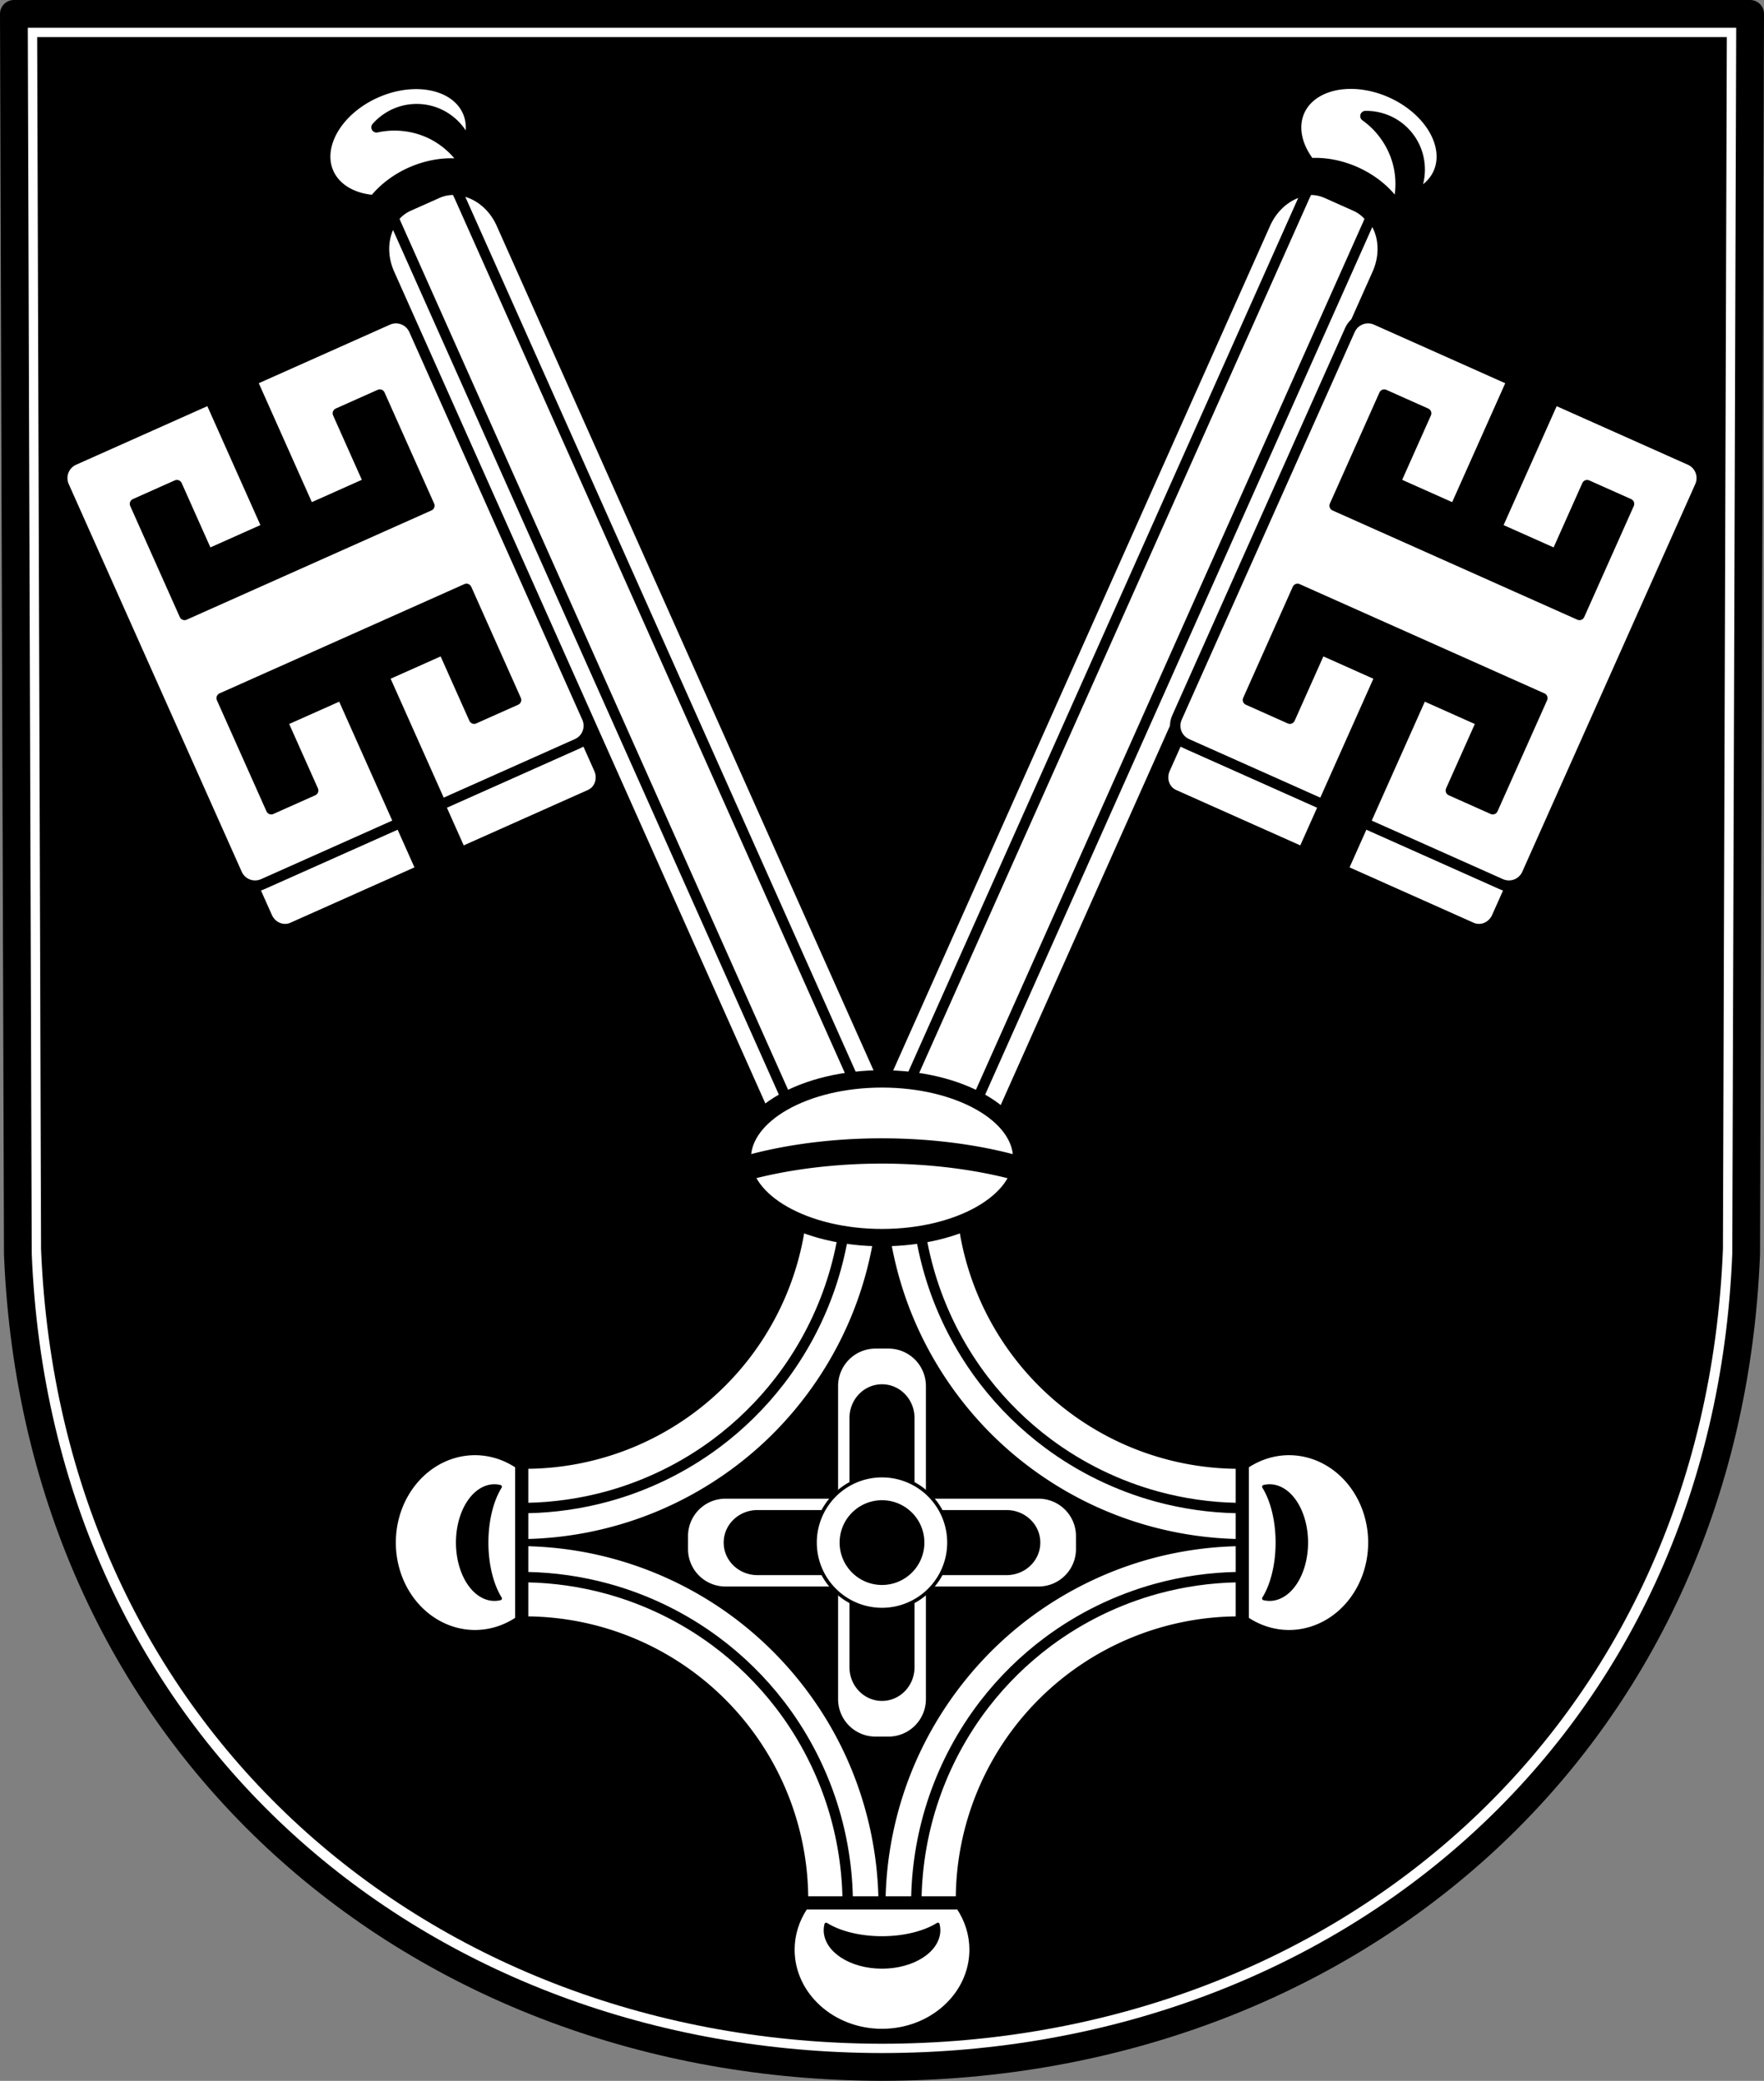
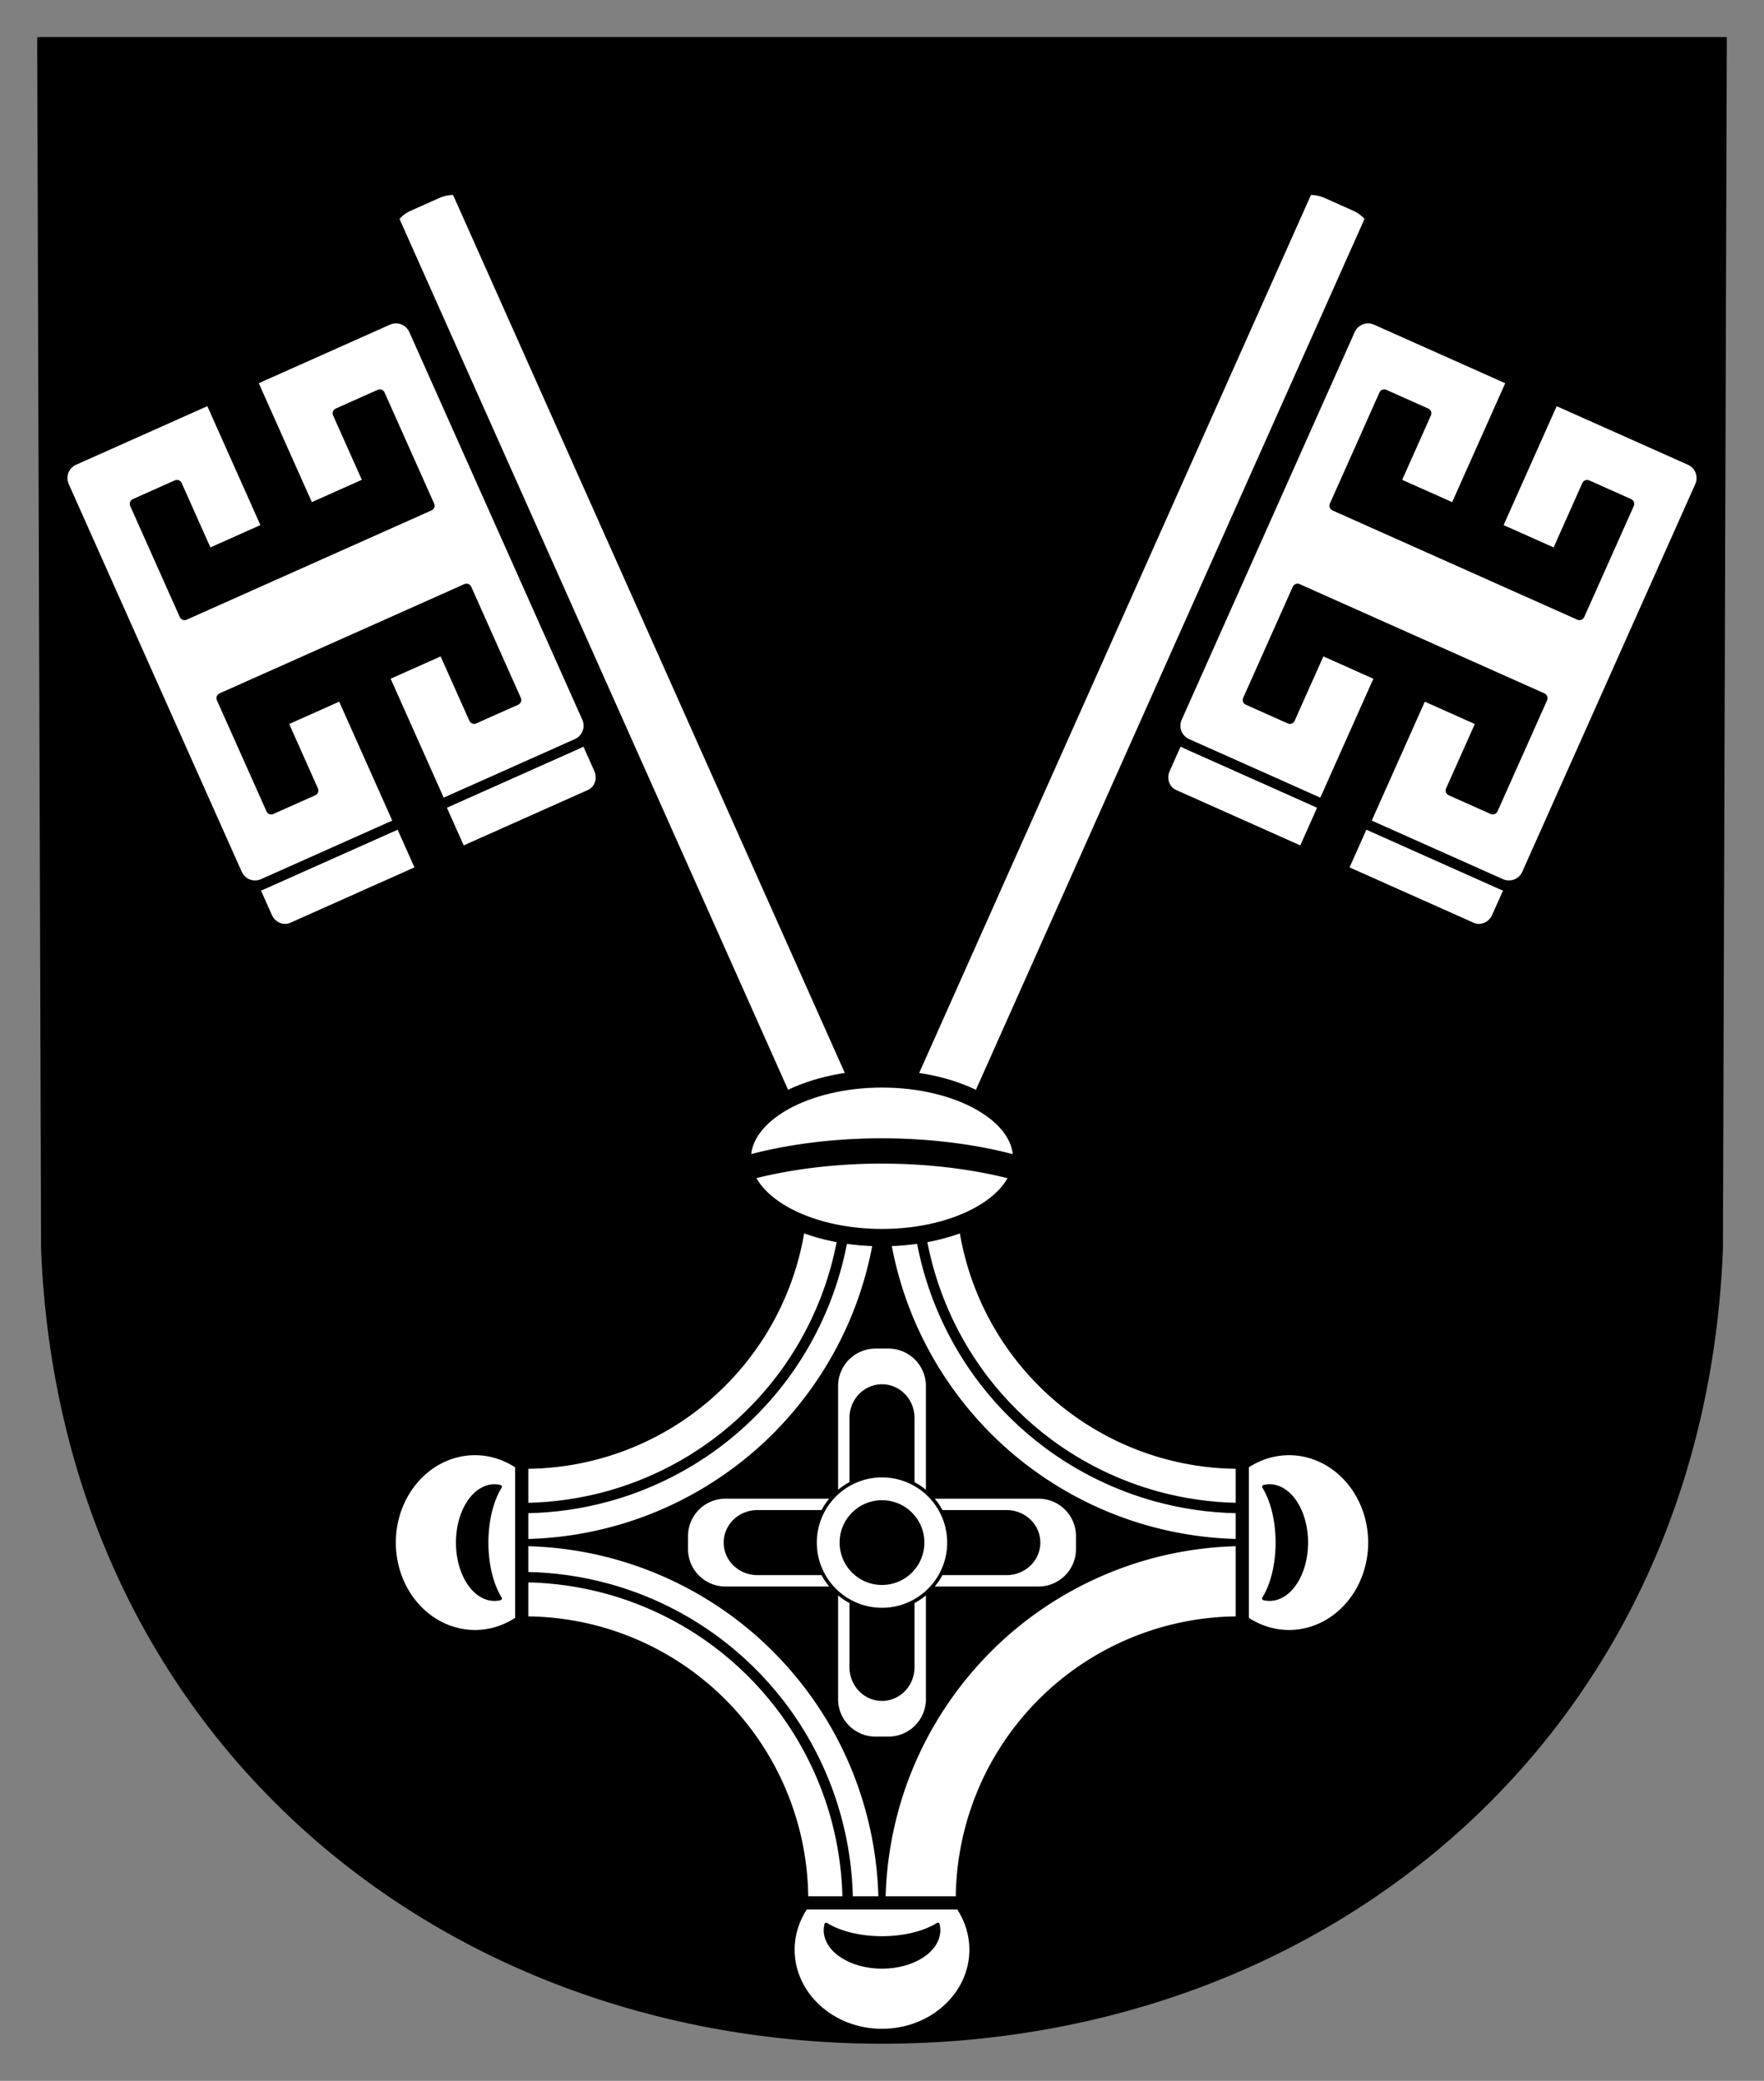
<svg xmlns="http://www.w3.org/2000/svg" xmlns:ns1="http://www.inkscape.org/namespaces/inkscape" xmlns:ns2="http://sodipodi.sourceforge.net/DTD/sodipodi-0.dtd" width="134.512mm" height="158.658mm" viewBox="0 0 134.512 158.658" version="1.1" id="svg865" ns1:version="0.92.5 (2060ec1f9f, 2020-04-08)" ns2:docname="DEU Kördorf COA.svg">
  <rect x="0" y="0" width="134.512" height="158.658" fill="#808080" stroke="none" />
  <defs id="defs859">
    <ns1:path-effect effect="spiro" id="path-effect1988" is_visible="true" />
    <ns1:path-effect effect="spiro" id="path-effect1539" is_visible="true" />
    <ns1:path-effect effect="spiro" id="path-effect1842" is_visible="true" />
    <ns1:path-effect effect="spiro" id="path-effect1794" is_visible="true" />
    <ns1:path-effect effect="spiro" id="path-effect1780" is_visible="true" />
    <ns1:path-effect effect="spiro" id="path-effect3644" is_visible="true" />
    <ns1:path-effect effect="spiro" id="path-effect3636" is_visible="true" />
    <ns1:path-effect effect="spiro" id="path-effect3544" is_visible="true" />
    <ns1:path-effect effect="spiro" id="path-effect3466" is_visible="true" />
    <ns1:path-effect effect="spiro" id="path-effect3544-2" is_visible="true" />
    <ns1:path-effect effect="spiro" id="path-effect3644-8" is_visible="true" />
    <ns1:path-effect effect="spiro" id="path-effect3644-3" is_visible="true" />
    <ns1:path-effect effect="spiro" id="path-effect3636-0" is_visible="true" />
    <ns1:path-effect effect="spiro" id="path-effect1727-0-1" is_visible="true" />
    <ns1:path-effect effect="spiro" id="path-effect1731-8-3" is_visible="true" />
    <ns1:path-effect effect="spiro" id="path-effect1727-3" is_visible="true" />
    <ns1:path-effect effect="spiro" id="path-effect1731-7" is_visible="true" />
    <ns1:path-effect effect="spiro" id="path-effect841-8" is_visible="true" />
    <ns1:path-effect effect="spiro" id="path-effect1794-4" is_visible="true" />
    <ns1:path-effect effect="spiro" id="path-effect1794-5" is_visible="true" />
    <ns1:path-effect effect="spiro" id="path-effect1794-5-5" is_visible="true" />
    <ns1:path-effect effect="spiro" id="path-effect1539-5" is_visible="true" />
    <ns1:path-effect effect="spiro" id="path-effect1539-7" is_visible="true" />
    <ns1:path-effect effect="spiro" id="path-effect1539-7-0" is_visible="true" />
    <ns1:path-effect effect="spiro" id="path-effect1539-7-0-4" is_visible="true" />
    <ns1:path-effect effect="spiro" id="path-effect1539-7-4" is_visible="true" />
    <ns1:path-effect effect="spiro" id="path-effect1539-5-5" is_visible="true" />
    <ns1:path-effect effect="spiro" id="path-effect1539-8" is_visible="true" />
  </defs>
  <ns2:namedview id="base" pagecolor="#ffffff" bordercolor="#666666" borderopacity="1.0" ns1:pageopacity="0.0" ns1:pageshadow="2" ns1:zoom="1.3224365" ns1:cx="254.196" ns1:cy="299.82539" ns1:document-units="mm" ns1:current-layer="layer1" showgrid="false" ns1:window-width="1920" ns1:window-height="1046" ns1:window-x="-11" ns1:window-y="-11" ns1:window-maximized="1" fit-margin-top="0" fit-margin-left="0" fit-margin-right="0" fit-margin-bottom="0" ns1:snap-global="false" ns1:snap-midpoints="true" ns1:snap-smooth-nodes="true" ns1:snap-center="true" ns1:snap-object-midpoints="true" ns1:object-paths="true" />
  <g ns1:label="Ebene 1" ns1:groupmode="layer" id="layer1" transform="translate(8.438,172.24)">
-     <path style="fill:#ffffff;fill-rule:evenodd;stroke:none;stroke-width:2.117;stroke-linecap:round;stroke-linejoin:round;stroke-miterlimit:4;stroke-dasharray:none;stroke-opacity:1" ns1:connector-curvature="0" d="m 125.016,-171.182 -0.303,94.538 c -1.474,37.541 -30.588,61.981 -65.895,62.002 -35.276,-0.046 -64.401,-24.497 -65.895,-62.002 l -0.303,-94.538 H 58.817 Z" id="path10563-0-6-2-6-3-7" ns2:nodetypes="ccccccc" />
    <path style="fill:#000000;fill-rule:evenodd;stroke:none;stroke-width:2.117;stroke-linecap:round;stroke-linejoin:round;stroke-miterlimit:4;stroke-dasharray:none;stroke-opacity:1" ns1:connector-curvature="0" d="m 123.238,-169.413 -0.295,92.402 c -1.434,36.693 -29.766,60.581 -64.125,60.601 -34.328,-0.045 -62.671,-23.944 -64.125,-60.601 l -0.295,-92.402 H 58.817 Z" id="path10563-0-6-2-6-3-7-0" ns2:nodetypes="ccccccc" />
-     <path style="fill:none;fill-rule:evenodd;stroke:#000000;stroke-width:2.117;stroke-linecap:round;stroke-linejoin:round;stroke-miterlimit:4;stroke-dasharray:none;stroke-opacity:1" ns1:connector-curvature="0" d="m 125.016,-171.182 -0.303,94.538 c -1.474,37.541 -30.588,61.981 -65.895,62.002 -35.276,-0.046 -64.401,-24.497 -65.895,-62.002 l -0.303,-94.538 H 58.817 Z" id="path10563-0-6-2-6-3" ns2:nodetypes="ccccccc" />
    <path ns1:connector-curvature="0" style="opacity:1;fill:#ffffff;fill-opacity:1;fill-rule:evenodd;stroke:#000000;stroke-width:0.529;stroke-linecap:round;stroke-linejoin:round;stroke-miterlimit:4;stroke-dasharray:none;stroke-opacity:1;paint-order:fill markers stroke" d="M 52.929,-81.857 A 21.346,21.346 0 0 1 31.583,-60.511 v 5.884 c 3.243,-0.058 6.476,-0.689 9.502,-1.858 3.412,-1.318 6.559,-3.319 9.199,-5.851 2.891,-2.773 5.17,-6.181 6.629,-9.912 1.196,-3.057 1.84,-6.328 1.9,-9.61 z m 5.896,0 c 0.059,3.292 0.708,6.573 1.91,9.639 1.487,3.789 3.82,7.243 6.779,10.036 2.517,2.375 5.483,4.273 8.695,5.562 3.124,1.255 6.479,1.932 9.845,1.992 V -60.511 A 21.346,21.346 0 0 1 64.708,-81.857 Z M 31.583,-54.615 v 5.883 a 21.346,21.346 0 0 1 21.346,21.345 h 5.883 c -0.073,-4.067 -1.051,-8.116 -2.848,-11.765 -2.028,-4.117 -5.097,-7.717 -8.842,-10.37 -2.92,-2.069 -6.245,-3.564 -9.73,-4.376 -1.904,-0.444 -3.854,-0.682 -5.809,-0.717 z m 54.471,5.3e-4 c -2.122,0.037 -4.239,0.316 -6.297,0.835 -3.917,0.988 -7.613,2.846 -10.743,5.401 -3.615,2.95 -6.465,6.829 -8.202,11.16 -1.251,3.121 -1.927,6.47 -1.987,9.832 h 5.883 a 21.346,21.346 0 0 1 21.346,-21.345 z" id="rect1702-6" />
    <path ns1:connector-curvature="0" style="opacity:1;fill:#ffffff;fill-opacity:1;fill-rule:evenodd;stroke:#000000;stroke-width:0.794;stroke-linecap:round;stroke-linejoin:round;stroke-miterlimit:4;stroke-dasharray:none;stroke-opacity:1;paint-order:fill markers stroke" d="m 58.333,-69.811 c -1.806,0 -3.26,1.454 -3.26,3.26 v 8.184 h -8.184 c -1.806,0 -3.26,1.454 -3.26,3.26 v 0.971 c 0,1.806 1.454,3.26 3.26,3.26 h 8.184 v 8.184 c 0,1.806 1.454,3.26 3.26,3.26 h 0.97 c 1.806,0 3.26,-1.454 3.26,-3.26 v -8.184 h 8.184 c 1.806,0 3.26,-1.454 3.26,-3.26 v -0.971 c 0,-1.806 -1.454,-3.26 -3.26,-3.26 h -8.184 v -8.184 c 0,-1.806 -1.454,-3.26 -3.26,-3.26 z m 0.485,3.515 c 1.154,0 2.084,0.973 2.084,2.181 v 7.205 a 3.098,3.098 0 0 1 0.205,0.205 h 7.204 c 1.209,0 2.182,0.929 2.182,2.084 0,1.154 -0.973,2.083 -2.182,2.083 h -7.204 a 3.098,3.098 0 0 1 -0.205,0.205 v 7.205 c 0,1.209 -0.929,2.181 -2.084,2.181 -1.154,0 -2.084,-0.973 -2.084,-2.181 v -7.205 a 3.098,3.098 0 0 1 -0.205,-0.205 h -7.204 c -1.209,0 -2.182,-0.929 -2.182,-2.083 0,-1.154 0.973,-2.084 2.182,-2.084 h 7.204 a 3.098,3.098 0 0 1 0.205,-0.205 v -7.205 c 0,-1.209 0.929,-2.181 2.084,-2.181 z" id="rect1845-8-8" />
    <path style="fill:none;stroke:#000000;stroke-width:0.884;stroke-linecap:round;stroke-linejoin:round;stroke-miterlimit:4;stroke-dasharray:none;stroke-opacity:1" d="m -120.448,-54.627 c 2.311,-0.041 4.618,-0.373 6.847,-0.984 3.312,-0.909 6.453,-2.439 9.209,-4.489 2.035,-1.514 3.861,-3.309 5.41,-5.318 1.852,-2.403 3.306,-5.112 4.287,-7.983 0.929,-2.719 1.433,-5.582 1.49,-8.455" id="path1537-6" ns1:connector-curvature="0" ns1:path-effect="#path-effect1539-8" ns1:original-d="m -120.4478,-54.627349 c 2.2826,-0.328335 4.64297,-0.306832 6.84703,-0.984216 3.26416,-1.003192 6.41992,-2.518193 9.20865,-4.489011 2.06503,-1.459372 3.89286,-3.294891 5.409776,-5.318032 1.811984,-2.416682 3.297786,-5.129461 4.286779,-7.983498 0.937008,-2.70402 0.993269,-5.637 1.489506,-8.455101" ns2:nodetypes="caaaac" transform="matrix(0.898,0,0,0.898,139.897,-8.202)" />
    <path style="fill:none;stroke:#000000;stroke-width:0.884;stroke-linecap:round;stroke-linejoin:round;stroke-miterlimit:4;stroke-dasharray:none;stroke-opacity:1" d="m -120.448,-54.627 c 2.311,-0.041 4.618,-0.373 6.847,-0.984 3.312,-0.909 6.453,-2.439 9.209,-4.489 2.035,-1.514 3.861,-3.309 5.41,-5.318 1.852,-2.403 3.306,-5.112 4.287,-7.983 0.929,-2.719 1.433,-5.582 1.49,-8.455" id="path1537-0-0" ns1:connector-curvature="0" ns1:path-effect="#path-effect1539-5-5" ns1:original-d="m -120.4478,-54.627349 c 2.2826,-0.328335 4.64297,-0.306832 6.84703,-0.984216 3.26416,-1.003192 6.41992,-2.518193 9.20865,-4.489011 2.06503,-1.459372 3.89286,-3.294891 5.409776,-5.318032 1.811984,-2.416682 3.297786,-5.129461 4.286779,-7.983498 0.937008,-2.70402 0.993269,-5.637 1.489506,-8.455101" ns2:nodetypes="caaaac" transform="matrix(-0.898,0,0,0.898,-22.26,-8.202)" />
-     <path style="fill:none;stroke:#000000;stroke-width:0.884;stroke-linecap:round;stroke-linejoin:round;stroke-miterlimit:4;stroke-dasharray:none;stroke-opacity:1" d="m -120.448,-54.627 c 2.311,-0.041 4.618,-0.373 6.847,-0.984 3.312,-0.909 6.453,-2.439 9.209,-4.489 2.035,-1.514 3.861,-3.309 5.41,-5.318 1.852,-2.403 3.306,-5.112 4.287,-7.983 0.929,-2.719 1.433,-5.582 1.49,-8.455" id="path1537-2-8" ns1:connector-curvature="0" ns1:path-effect="#path-effect1539-7-4" ns1:original-d="m -120.4478,-54.627349 c 2.2826,-0.328335 4.64297,-0.306832 6.84703,-0.984216 3.26416,-1.003192 6.41992,-2.518193 9.20865,-4.489011 2.06503,-1.459372 3.89286,-3.294891 5.409776,-5.318032 1.811984,-2.416682 3.297786,-5.129461 4.286779,-7.983498 0.937008,-2.70402 0.993269,-5.637 1.489506,-8.455101" ns2:nodetypes="caaaac" transform="matrix(-0.898,0,0,-0.898,-22.26,-101.042)" />
    <path style="fill:none;stroke:#000000;stroke-width:0.884;stroke-linecap:round;stroke-linejoin:round;stroke-miterlimit:4;stroke-dasharray:none;stroke-opacity:1" d="m -120.448,-54.627 c 2.311,-0.041 4.618,-0.373 6.847,-0.984 3.312,-0.909 6.453,-2.439 9.209,-4.489 2.035,-1.514 3.861,-3.309 5.41,-5.318 1.852,-2.403 3.306,-5.112 4.287,-7.983 0.929,-2.719 1.433,-5.582 1.49,-8.455" id="path1537-2-9-2" ns1:connector-curvature="0" ns1:path-effect="#path-effect1539-7-0-4" ns1:original-d="m -120.4478,-54.627349 c 2.2826,-0.328335 4.64297,-0.306832 6.84703,-0.984216 3.26416,-1.003192 6.41992,-2.518193 9.20865,-4.489011 2.06503,-1.459372 3.89286,-3.294891 5.409776,-5.318032 1.811984,-2.416682 3.297786,-5.129461 4.286779,-7.983498 0.937008,-2.70402 0.993269,-5.637 1.489506,-8.455101" ns2:nodetypes="caaaac" transform="matrix(0.898,0,0,-0.898,139.897,-101.042)" />
    <path style="opacity:1;fill:#ffffff;fill-opacity:1;fill-rule:evenodd;stroke:#000000;stroke-width:0.265;stroke-linecap:round;stroke-linejoin:round;stroke-miterlimit:4;stroke-dasharray:none;stroke-opacity:1;paint-order:fill markers stroke" d="m 27.786,-61.419 a 6.173,6.797 0 0 0 -6.173,6.797 6.173,6.797 0 0 0 6.173,6.796 6.173,6.797 0 0 0 3.191,-0.986 V -60.431 a 6.173,6.797 0 0 0 -3.191,-0.988 z m 62.064,0 a 6.173,6.797 0 0 0 -3.191,0.988 v 11.619 a 6.173,6.797 0 0 0 3.191,0.986 6.173,6.797 0 0 0 6.173,-6.796 6.173,6.797 0 0 0 -6.173,-6.797 z m -60.581,2.481 a 2.808,4.316 0 0 1 0.434,0.057 2.808,5.505 0 0 0 -1.031,4.259 2.808,5.505 0 0 0 1.033,4.261 2.808,4.316 0 0 1 -0.435,0.055 2.808,4.316 0 0 1 -2.808,-4.316 2.808,4.316 0 0 1 2.808,-4.316 z m 59.098,0 a 2.808,4.316 0 0 1 2.808,4.316 2.808,4.316 0 0 1 -2.808,4.316 2.808,4.316 0 0 1 -0.435,-0.055 2.808,5.505 0 0 0 1.032,-4.261 2.808,5.505 0 0 0 -1.031,-4.259 2.808,4.316 0 0 1 0.434,-0.057 z" id="path1585-7" ns1:connector-curvature="0" />
    <path style="opacity:1;fill:#ffffff;fill-opacity:1;fill-rule:evenodd;stroke:#000000;stroke-width:0.265;stroke-linecap:round;stroke-linejoin:round;stroke-miterlimit:4;stroke-dasharray:none;stroke-opacity:1;paint-order:fill markers stroke" d="m 52.022,-23.59 c -1e-5,3.409 3.043,6.173 6.797,6.173 3.754,-2.3e-4 6.796,-2.764 6.796,-6.173 -0.002,-1.125 -0.343,-2.228 -0.986,-3.191 H 53.01 c -0.643,0.962 -0.985,2.065 -0.988,3.191 z m 2.481,-1.483 c 0.002,-0.145 0.021,-0.29 0.057,-0.434 1.044,0.652 2.608,1.031 4.259,1.031 1.652,-8e-4 3.216,-0.38 4.261,-1.033 0.036,0.144 0.054,0.289 0.055,0.435 -8.7e-5,1.551 -1.932,2.807 -4.315,2.808 -2.384,10e-5 -4.316,-1.257 -4.316,-2.808 z" id="path1585-6-1" ns1:connector-curvature="0" ns2:nodetypes="cccccccccccccc" />
    <path ns1:connector-curvature="0" style="opacity:1;fill:#ffffff;fill-opacity:1;fill-rule:evenodd;stroke:#000000;stroke-width:0.794;stroke-linecap:round;stroke-linejoin:round;stroke-miterlimit:4;stroke-dasharray:none;stroke-opacity:1;paint-order:fill markers stroke" d="m 58.333,-69.811 c -1.806,0 -3.26,1.454 -3.26,3.26 v 8.184 h -8.184 c -1.806,0 -3.26,1.454 -3.26,3.26 v 0.971 c 0,1.806 1.454,3.26 3.26,3.26 h 8.184 v 8.184 c 0,1.806 1.454,3.26 3.26,3.26 h 0.97 c 1.806,0 3.26,-1.454 3.26,-3.26 v -8.184 h 8.184 c 1.806,0 3.26,-1.454 3.26,-3.26 v -0.971 c 0,-1.806 -1.454,-3.26 -3.26,-3.26 h -8.184 v -8.184 c 0,-1.806 -1.454,-3.26 -3.26,-3.26 z m 0.485,3.515 c 1.154,0 2.084,0.973 2.084,2.181 v 7.205 a 3.098,3.098 0 0 1 0.205,0.205 h 7.204 c 1.209,0 2.182,0.929 2.182,2.084 0,1.154 -0.973,2.083 -2.182,2.083 h -7.204 a 3.098,3.098 0 0 1 -0.205,0.205 v 7.205 c 0,1.209 -0.929,2.181 -2.084,2.181 -1.154,0 -2.084,-0.973 -2.084,-2.181 v -7.205 a 3.098,3.098 0 0 1 -0.205,-0.205 h -7.204 c -1.209,0 -2.182,-0.929 -2.182,-2.083 0,-1.154 0.973,-2.084 2.182,-2.084 h 7.204 a 3.098,3.098 0 0 1 0.205,-0.205 v -7.205 c 0,-1.209 0.929,-2.181 2.084,-2.181 z" id="rect1845-8-8-1" />
    <path ns1:connector-curvature="0" style="opacity:1;fill:#ffffff;fill-opacity:1;fill-rule:evenodd;stroke:#000000;stroke-width:0.265;stroke-linecap:round;stroke-linejoin:round;stroke-miterlimit:4;stroke-dasharray:none;stroke-opacity:1;paint-order:fill markers stroke" d="m 58.818,-59.725 a 5.103,5.103 0 0 0 -5.103,5.104 5.103,5.103 0 0 0 5.103,5.103 5.103,5.103 0 0 0 5.103,-5.103 5.103,5.103 0 0 0 -5.103,-5.104 z m 0,2.005 a 3.098,3.098 0 0 1 3.099,3.099 3.098,3.098 0 0 1 -3.099,3.098 3.098,3.098 0 0 1 -3.099,-3.098 3.098,3.098 0 0 1 3.099,-3.099 z" id="path1863-8-8" />
-     <path style="opacity:1;fill:#ffffff;fill-opacity:1;fill-rule:evenodd;stroke:#000000;stroke-width:3;stroke-linecap:round;stroke-linejoin:round;stroke-miterlimit:4;stroke-dasharray:none;stroke-opacity:1;paint-order:fill markers stroke" d="M 387.873 24.096 A 21.879 15.588 24.049 0 0 373.932 31.963 A 21.879 15.588 24.049 0 0 376.916 46.979 A 21.879 15.588 24.049 0 1 390.078 49.469 A 21.879 15.588 24.049 0 1 400.723 57.605 A 21.879 15.588 24.049 0 0 402.633 57.395 C 403.296 53.759 403.146 49.974 402.131 46.42 C 400.641 41.207 397.329 36.534 392.906 33.4 C 395.906 33.352 398.917 34.205 401.443 35.822 C 403.97 37.439 406.004 39.813 407.217 42.557 C 408.687 45.882 408.926 49.737 407.875 53.219 C 407.542 54.322 407.067 55.377 406.494 56.377 A 21.879 15.588 24.049 0 0 413.893 49.795 A 21.879 15.588 24.049 0 0 400.264 26.645 A 21.879 15.588 24.049 0 0 387.873 24.096 z M 120.551 24.156 C 116.677 24.025 112.429 24.822 108.281 26.648 C 97.223 31.517 91.072 41.854 94.539 49.732 C 96.535 54.236 101.403 57.157 107.668 57.605 C 110.309 54.257 114.056 51.422 118.354 49.523 C 122.659 47.64 127.277 46.788 131.531 47.102 C 131.935 46.592 132.311 46.072 132.658 45.545 C 130.41 42.612 127.504 40.181 124.189 38.547 C 119.327 36.15 113.64 35.464 108.348 36.637 C 110.326 34.382 112.978 32.726 115.873 31.939 C 118.768 31.153 121.895 31.24 124.742 32.184 C 128.194 33.328 131.21 35.741 133.084 38.857 C 133.678 39.845 134.141 40.904 134.496 42 C 135.851 38.525 135.883 35.066 134.588 32.1 C 132.42 27.175 127.006 24.375 120.551 24.156 z M 131.203 54.686 C 129.452 54.617 127.698 54.931 126.037 55.672 L 117.773 59.359 C 111.132 62.323 108.578 70.974 112.051 78.756 L 222.125 325.412 C 225.598 333.194 233.741 337.073 240.383 334.109 L 248.648 330.42 C 251.08 329.335 252.955 327.482 254.195 325.193 C 255.435 327.482 257.312 329.335 259.744 330.42 L 268.01 334.109 C 274.652 337.073 282.795 333.194 286.268 325.412 L 396.34 78.756 C 399.813 70.974 397.261 62.323 390.619 59.359 L 382.354 55.672 C 375.712 52.708 367.572 56.585 364.1 64.367 L 254.195 310.643 L 144.293 64.367 C 141.688 58.531 136.458 54.891 131.203 54.686 z " transform="matrix(0.265,0,0,0.265,-8.438,-172.24)" id="rect1924-57-3" />
    <path style="opacity:1;fill:#ffffff;fill-opacity:1;fill-rule:evenodd;stroke:#000000;stroke-width:0.794;stroke-linecap:round;stroke-linejoin:round;stroke-miterlimit:4;stroke-dasharray:none;stroke-opacity:1;paint-order:fill markers stroke" d="m 80.392,-113.611 c -0.342,0.766 -0.032,1.644 0.694,1.968 l 9.829,4.386 1.609,-3.605 -11.14,-4.971 z m 13.555,7.707 9.829,4.386 c 0.726,0.324 1.587,-0.031 1.929,-0.797 l 0.992,-2.222 -11.141,-4.972 z" id="rect1992-6-0" ns1:connector-curvature="0" />
    <path style="opacity:1;fill:#ffffff;fill-opacity:1;fill-rule:evenodd;stroke:#000000;stroke-width:0.794;stroke-linecap:round;stroke-linejoin:round;stroke-miterlimit:4;stroke-dasharray:none;stroke-opacity:1;paint-order:fill markers stroke" d="m 59.338,-86.215 c -0.075,0.167 -0.138,0.335 -0.197,0.503 0.302,0.38 0.686,0.69 1.146,0.895 l 2.187,0.976 c 0.46,0.205 0.946,0.284 1.431,0.255 0.086,-0.155 0.169,-0.315 0.243,-0.482 l 31.715,-71.069 c 0.075,-0.167 0.138,-0.335 0.196,-0.503 -0.302,-0.38 -0.686,-0.69 -1.146,-0.895 l -2.187,-0.976 c -0.46,-0.205 -0.946,-0.284 -1.431,-0.255 -0.086,0.155 -0.168,0.314 -0.243,0.482 z" id="rect1924-2-8" ns1:connector-curvature="0" />
    <path style="opacity:1;fill:#ffffff;fill-opacity:1;fill-rule:evenodd;stroke:#000000;stroke-width:0.794;stroke-linecap:round;stroke-linejoin:round;stroke-miterlimit:4;stroke-dasharray:none;stroke-opacity:1;paint-order:fill markers stroke" d="m 81.309,-117.524 c -0.342,0.766 -4.47e-4,1.658 0.766,2 l 10.366,4.626 4.37,-9.792 -4.537,-2.025 -2.353,5.272 -3.198,-1.427 3.78,-8.47 15.471,6.904 3.198,1.427 -1.427,3.198 -2.353,5.272 -3.198,-1.427 2.353,-5.272 -4.538,-2.025 -4.37,9.792 10.366,4.626 c 0.766,0.342 1.658,6.7e-4 2,-0.765 l 13.191,-29.558 c 0.342,-0.766 1.9e-4,-1.659 -0.766,-2 l -10.366,-4.626 -4.37,9.792 4.538,2.025 2.353,-5.272 3.198,1.427 -2.353,5.272 -1.427,3.198 -3.198,-1.427 -15.471,-6.904 3.78,-8.47 3.198,1.427 -2.353,5.272 4.537,2.025 4.37,-9.792 -10.366,-4.626 c -0.766,-0.342 -1.658,2e-5 -2,0.766 z" id="rect1992-4" ns1:connector-curvature="0" />
    <path style="opacity:1;fill:#ffffff;fill-opacity:1;fill-rule:evenodd;stroke:#000000;stroke-width:0.794;stroke-linecap:round;stroke-linejoin:round;stroke-miterlimit:4;stroke-dasharray:none;stroke-opacity:1;paint-order:fill markers stroke" d="m 37.245,-113.611 c 0.342,0.766 0.032,1.644 -0.694,1.968 l -9.829,4.386 -1.609,-3.605 11.14,-4.971 z m -13.555,7.707 -9.829,4.386 c -0.726,0.324 -1.587,-0.031 -1.929,-0.797 l -0.992,-2.222 11.141,-4.972 z" id="rect1992-6-7-2" ns1:connector-curvature="0" />
    <path style="opacity:1;fill:#ffffff;fill-opacity:1;fill-rule:evenodd;stroke:#000000;stroke-width:0.794;stroke-linecap:round;stroke-linejoin:round;stroke-miterlimit:4;stroke-dasharray:none;stroke-opacity:1;paint-order:fill markers stroke" d="m 58.299,-86.215 c 0.075,0.167 0.138,0.335 0.197,0.503 -0.302,0.38 -0.686,0.69 -1.146,0.895 l -2.187,0.976 c -0.46,0.205 -0.946,0.284 -1.431,0.255 -0.086,-0.155 -0.169,-0.315 -0.243,-0.482 L 21.774,-155.137 c -0.075,-0.167 -0.138,-0.335 -0.196,-0.503 0.302,-0.38 0.686,-0.69 1.146,-0.895 l 2.187,-0.976 c 0.46,-0.205 0.946,-0.284 1.431,-0.255 0.086,0.155 0.168,0.314 0.243,0.482 z" id="rect1924-2-3-7" ns1:connector-curvature="0" />
    <path style="opacity:1;fill:#ffffff;fill-opacity:1;fill-rule:evenodd;stroke:#000000;stroke-width:0.794;stroke-linecap:round;stroke-linejoin:round;stroke-miterlimit:4;stroke-dasharray:none;stroke-opacity:1;paint-order:fill markers stroke" d="m 36.328,-117.524 c 0.342,0.766 4.47e-4,1.658 -0.766,2 l -10.366,4.626 -4.37,-9.792 4.537,-2.025 2.353,5.272 3.198,-1.427 -3.78,-8.47 -15.471,6.904 -3.198,1.427 1.427,3.198 2.353,5.272 3.198,-1.427 -2.353,-5.272 4.538,-2.025 4.37,9.792 -10.366,4.626 c -0.766,0.342 -1.658,6.7e-4 -2,-0.765 L -3.559,-135.169 c -0.342,-0.766 -1.891e-4,-1.659 0.766,-2 l 10.366,-4.626 4.37,9.792 -4.538,2.025 -2.353,-5.272 -3.198,1.427 2.353,5.272 1.427,3.198 3.198,-1.427 15.471,-6.904 -3.78,-8.47 -3.198,1.427 2.353,5.272 -4.537,2.025 -4.37,-9.792 10.366,-4.626 c 0.766,-0.342 1.658,2e-5 2,0.766 z" id="rect1992-3-2" ns1:connector-curvature="0" />
    <ellipse style="opacity:1;fill:#ffffff;fill-opacity:1;fill-rule:evenodd;stroke:#000000;stroke-width:1.323;stroke-linecap:round;stroke-linejoin:round;stroke-miterlimit:4;stroke-dasharray:none;stroke-opacity:1;paint-order:fill markers stroke" id="path2353" cx="58.818" cy="-83.926" rx="10.654" ry="6.051" />
    <path style="opacity:1;fill:#000000;fill-opacity:1;fill-rule:evenodd;stroke:none;stroke-width:0.265;stroke-linecap:round;stroke-linejoin:round;stroke-miterlimit:4;stroke-dasharray:none;stroke-opacity:1;paint-order:fill markers stroke" d="m 58.818,-85.448 a 19.154,8.204 0 0 0 -10.641,1.387 10.654,6.051 0 0 0 -0.012,0.135 10.654,6.051 0 0 0 0.426,1.683 19.154,8.204 0 0 1 10.227,-1.277 19.154,8.204 0 0 1 10.223,1.284 10.654,6.051 0 0 0 0.431,-1.689 10.654,6.051 0 0 0 -0.008,-0.13 19.154,8.204 0 0 0 -10.645,-1.392 z" id="path2355" ns1:connector-curvature="0" />
  </g>
</svg>